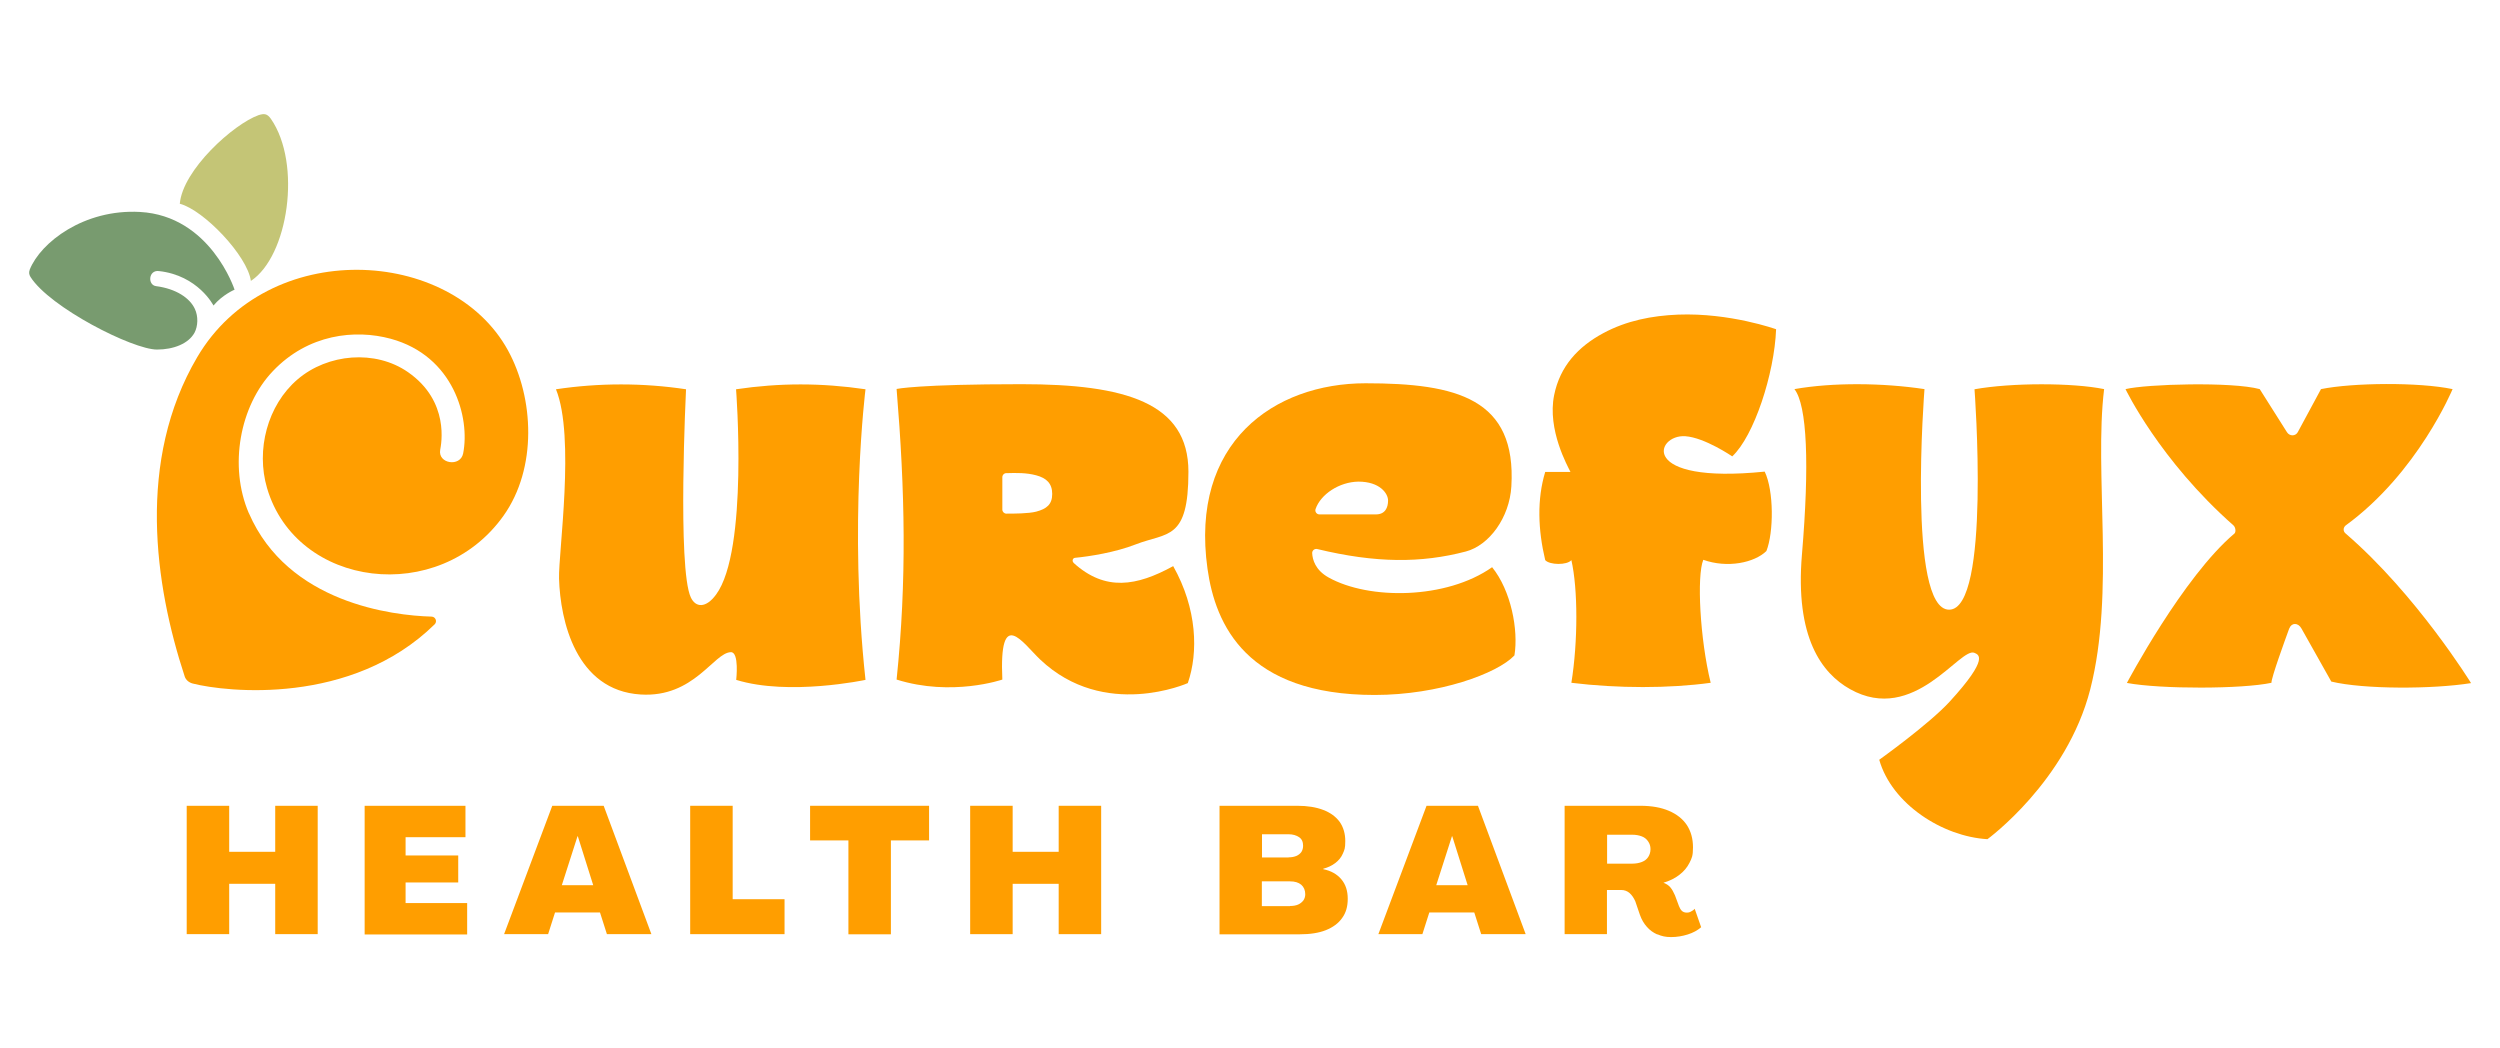
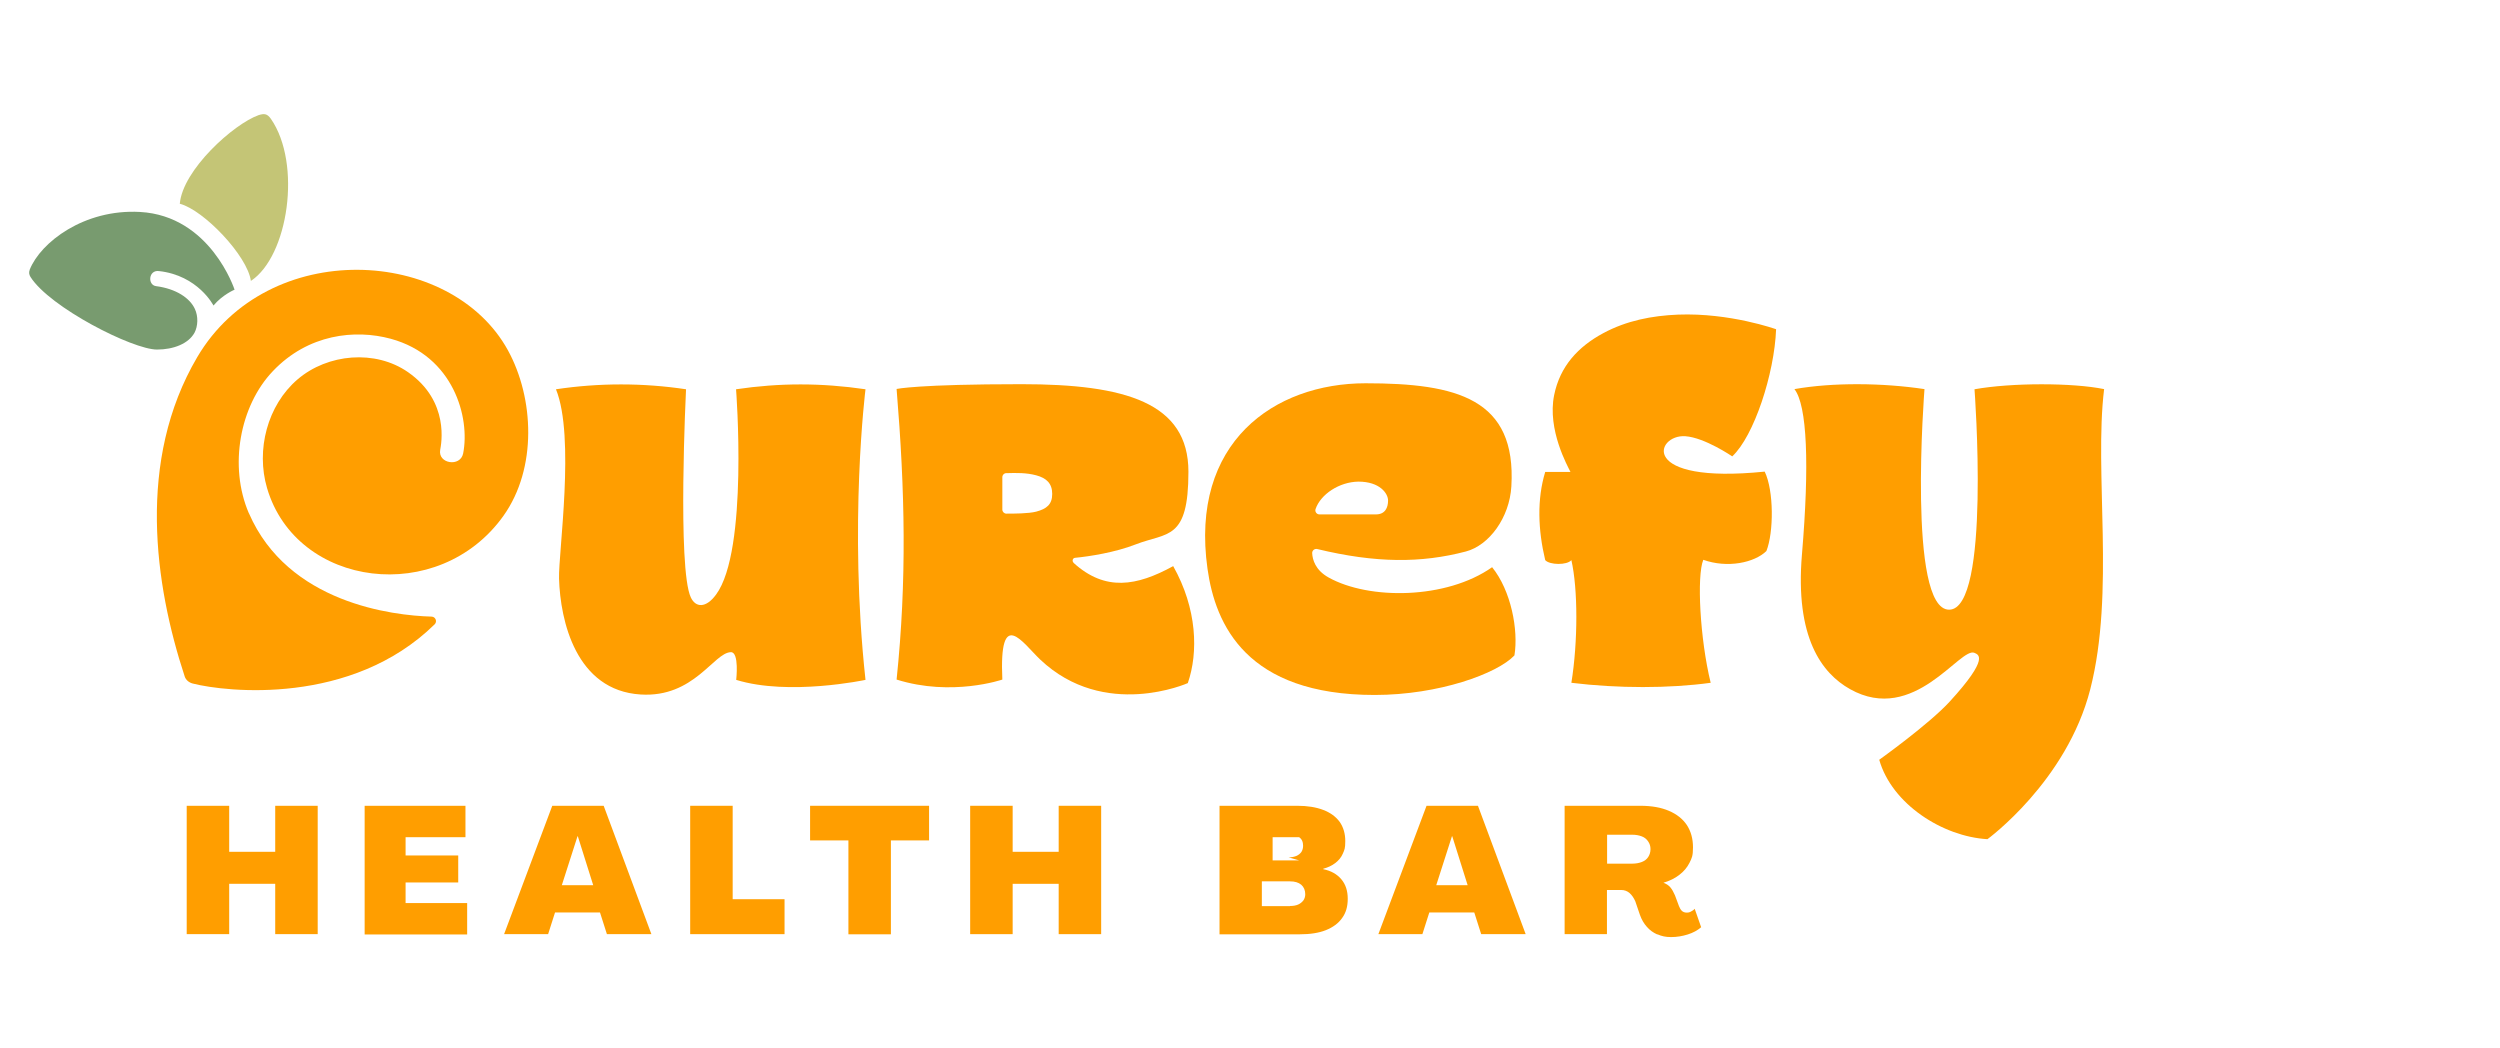
<svg xmlns="http://www.w3.org/2000/svg" id="Layer_1" data-name="Layer 1" viewBox="0 0 1624.2 681.1">
  <defs>
    <style>      .cls-1 {        fill: #c4c576;      }      .cls-1, .cls-2, .cls-3 {        stroke-width: 0px;      }      .cls-2 {        fill: #ff9e00;      }      .cls-3 {        fill: #789b6f;      }    </style>
  </defs>
  <path class="cls-2" d="M952.3,358.3c-28.9,7.6-58.4,7.6-96.5-1.6-1.7-.4-3.4.9-3.3,2.7.2,4.1,2,11,10.7,15.8,26.2,14.6,76.4,14.3,106.2-6.7,12.3,15.2,17.2,40.8,14.5,57.3-11.1,11.8-49.1,25.7-90.8,25.7-83.3,0-103.5-45.6-108.6-81.9-11.6-82.2,43.3-120.6,102.7-120.6s98.1,10,94.7,67c-1.2,20.3-14.4,38.3-29.6,42.3h0ZM893.9,334.2c6,0,7.9-4.4,7.9-9s-5.3-12.3-19.3-12.3c-12.4.2-24.5,8.2-27.8,17.8-.6,1.7.7,3.5,2.5,3.5h36.7,0Z" />
  <path class="cls-2" d="M478.3,441.7s2.1-18.2-3.5-18c-11.1.3-23.9,29.7-58.6,27.5-42-2.6-52.2-47.9-53-75.3-.5-16.6,10.6-92.1-2-123,28.1-4.2,56.5-4.2,84.5,0,0,0-5.7,116.4,3.1,135.2,3.1,6.7,9.8,7.2,16.4-1.8,21.2-28.6,13-133.5,13-133.4,28.4-4.2,55.3-4.2,84.1,0,0,0-11,87.8,0,188.8,0,0-49.7,10.6-84,0h0Z" />
  <path class="cls-2" d="M1282.9,424.2c-9.2-4.6-39.2,47-81,23.5-18.3-10.3-35.8-33.5-31.2-87.6,4.9-58.2,3.4-96.7-4.9-107.3,24.8-4.4,57.4-4.1,84.5,0,0,0-11.3,143.3,16,143.3s16.5-143.2,16.5-143.2c24-4.3,63.7-4.3,84.2-.1-6.6,54.6,7.2,131.7-9,195-15.3,59.9-66.8,97.4-66.8,97.4-29.1-1.7-62.1-22.8-70.3-51.6,0,0,32.2-23,45.7-37.7,26.6-29,18.4-30.6,16.3-31.7h0Z" />
-   <path class="cls-2" d="M1487.3,408.2c-2.9,8-11.6,31.8-11.6,35.4-18.9,4.1-71.9,4.2-93.9.1,0,0,36.6-69.1,69.9-97.1,1-1,.8-3.8-.6-5.2-48.1-42.4-70.2-88.6-70.2-88.6,13.7-3.3,69.2-4.9,87.2,0l17.7,28c1.7,2.7,5.5,2.7,7,0,5.1-9.5,15.1-28,15.1-28,20.7-4.2,63.5-4.6,85.5,0,0,0-22.6,54.5-69.5,88.6-1.7,1.5-1.7,3.8,0,5.2,46,39.6,81.5,97.2,81.5,97.2-24.9,4-69.7,4.1-90.8-1,0,0-12.8-22.8-19.4-34.5-2.2-3.9-6.4-3.9-7.9,0h.1Z" />
  <path class="cls-2" d="M1020.3,306.6c-1.7-3.5-15.2-27.4-10.6-49.9,3.8-18.8,15.6-31.5,32-40.3,15.1-8.1,31.5-11.3,48.5-12,33.7-1.3,63.7,9.5,63.7,9.5-1.1,29-14.4,69.5-28.5,82.6,0,0-17.8-12.2-30.5-13.1-19.3-1.3-31,31.4,51.6,23,6,12.5,5.9,39.4,1.1,51.6-7.8,7.6-25.3,11.3-41,5.7-4.3,10.4-2.2,51.3,4.8,79.9-27.1,3.7-60.2,3.7-90.5,0,4.3-26.6,4.3-60.9,0-79.7-2.8,3.4-14.2,3.2-17,0-4.7-19.7-5.4-39.5,0-57.3h16.4Z" />
  <path class="cls-2" d="M697.5,365.7c20.6,18.7,41,15.1,64.7,2.1,15.6,27.7,16.4,56.1,9.5,76,0,0-54.2,24.2-95.9-15.3-11.5-10.9-26.8-34.9-24.6,13,0,0-32.8,11.3-68.7,0,6.7-64.5,5.5-122.2,0-188.8,0,0,13.8-3.1,81.2-3.1s108.4,12,108.4,56.9-13.7,39.2-34.3,47.2c-13.3,5.2-30,7.8-39.3,8.7-1.6.1-2.2,2.1-1,3.2h0ZM651.2,310v21.1c0,1.4,1.2,2.6,2.6,2.6,4.7,0,14.4,0,19.4-1.3,6.8-1.8,10.4-4.7,10.4-11.5s-3.7-10.3-10.4-12.1c-6.3-1.7-12.7-1.6-19.5-1.4-1.4,0-2.5,1.2-2.5,2.6h0Z" />
  <g>
    <path class="cls-2" d="M121.3,523.5h27.6v29.9h29.9v-29.9h27.6v83.4h-27.6v-32.7h-29.9v32.7h-27.6s0-83.4,0-83.4Z" />
    <path class="cls-2" d="M237,523.5h65.4v20.4h-38.9v11.9h34.2v17.5h-34.2v13.4h40v20.4h-66.6v-83.4h0v-.2Z" />
    <path class="cls-2" d="M358.7,523.5h33.5l31,83.4h-28.9l-4.5-14.1h-29.2l-4.5,14.1h-28.6l31.3-83.4h0ZM385.4,575.1l-10-31.8h-.2l-10.2,31.8h20.5,0Z" />
    <path class="cls-2" d="M448.4,523.5h27.6v60.7h33.7v22.7h-61.3v-83.4h0Z" />
    <path class="cls-2" d="M551.2,546h-24.9v-22.5h77.3v22.5h-24.8v61h-27.6v-61h0Z" />
    <path class="cls-2" d="M630.3,523.5h27.6v29.9h29.9v-29.9h27.6v83.4h-27.6v-32.7h-29.9v32.7h-27.6v-83.4Z" />
-     <path class="cls-2" d="M792.3,523.5h50.5c6.6,0,12.2.9,16.9,2.7s8.2,4.4,10.7,7.8c2.4,3.5,3.6,7.6,3.6,12.4s-.5,5.7-1.6,8.2c-1,2.4-2.7,4.4-4.9,6.1s-4.8,2.9-7.8,3.7v.3c5,1,8.9,3.2,11.7,6.5s4.2,7.5,4.2,12.7-1.2,9.2-3.7,12.6c-2.4,3.4-6,6-10.5,7.8s-10.2,2.7-17,2.7h-52.1v-83.4h0ZM837.2,557c1.9,0,3.5-.3,5-.9,1.4-.6,2.5-1.5,3.3-2.6.7-1.1,1.1-2.5,1.1-4,0-2.5-.8-4.4-2.6-5.6s-4-1.9-6.9-1.9h-17.2v15.1h17.3ZM838.1,588.6c2.1,0,3.8-.3,5.2-.9,1.4-.6,2.5-1.5,3.4-2.6.8-1.1,1.3-2.5,1.3-4.1,0-2.6-.9-4.7-2.6-6.2-1.8-1.5-4.2-2.2-7.4-2.2h-18.2v16.1h18.3Z" />
+     <path class="cls-2" d="M792.3,523.5h50.5c6.6,0,12.2.9,16.9,2.7s8.2,4.4,10.7,7.8c2.4,3.5,3.6,7.6,3.6,12.4s-.5,5.7-1.6,8.2c-1,2.4-2.7,4.4-4.9,6.1s-4.8,2.9-7.8,3.7v.3c5,1,8.9,3.2,11.7,6.5s4.2,7.5,4.2,12.7-1.2,9.2-3.7,12.6c-2.4,3.4-6,6-10.5,7.8s-10.2,2.7-17,2.7h-52.1v-83.4h0ZM837.2,557c1.9,0,3.5-.3,5-.9,1.4-.6,2.5-1.5,3.3-2.6.7-1.1,1.1-2.5,1.1-4,0-2.5-.8-4.4-2.6-5.6h-17.2v15.1h17.3ZM838.1,588.6c2.1,0,3.8-.3,5.2-.9,1.4-.6,2.5-1.5,3.4-2.6.8-1.1,1.3-2.5,1.3-4.1,0-2.6-.9-4.7-2.6-6.2-1.8-1.5-4.2-2.2-7.4-2.2h-18.2v16.1h18.3Z" />
    <path class="cls-2" d="M926.7,523.5h33.5l31,83.4h-28.9l-4.5-14.1h-29.2l-4.5,14.1h-28.6l31.3-83.4h0ZM953.5,575.1l-10-31.8h-.2l-10.2,31.8h20.5,0Z" />
    <path class="cls-2" d="M1076.7,607.1c-2.7-1.2-4.9-2.8-6.8-5-1.9-2.1-3.4-4.7-4.5-7.8l-3-8.8c-1-2.2-2.2-4-3.7-5.3s-3.3-2-5.5-2h-9.2v28.7h-27.5v-83.4h49.2c7.3,0,13.5,1.1,18.6,3.3s8.9,5.2,11.6,9.2c2.6,4,4,8.8,4,14.5s-.8,7.1-2.3,10.1-3.7,5.6-6.6,7.8c-2.8,2.2-6.3,3.9-10.3,5.1h0c1.9.7,3.4,1.7,4.5,3s2.1,3.1,3,5.2l2.6,7c.5,1.3,1.1,2.3,1.9,3.1.8.7,1.8,1.1,3.1,1.1s1.9-.2,2.8-.7,1.8-1,2.4-1.8l4.2,12c-2.3,2-5.2,3.6-8.7,4.7s-7.1,1.7-10.8,1.7-6.2-.6-8.9-1.8h0ZM1060.4,561.1c2.4,0,4.5-.4,6.3-1.1s3.2-1.8,4.1-3.2,1.5-3.1,1.5-5.1-.5-3.5-1.5-5-2.3-2.6-4.1-3.3c-1.8-.7-3.9-1.1-6.3-1.1h-16.3v18.8h16.3Z" />
  </g>
  <g>
    <path class="cls-2" d="M161.7,333.5c-13.2-30.6-5.9-69.9,15.6-92.4,22.9-24.1,53.4-27.3,76.6-21,40.9,11.2,51.6,51.3,47,74.5-1.8,9-16.6,6.7-14.9-2.4.6-3.4,6.4-31.4-20.9-50.4-21.2-14.8-52.2-12.1-71.8,4.7s-27.1,45.8-19.8,70.6c19.1,65,111.7,76.8,153.6,18,22-30.9,19.9-76.5,2.9-107.5-37-67.4-156-73.6-201.9,4.5-39.4,67-27.7,147.8-8.1,207.4.8,2.4,2.9,4,5.3,4.6,21.6,5.5,103,14.6,157.1-38.5,1.8-1.8.6-4.9-2-5-25.4-.7-93.4-8.8-118.7-67.2h0Z" />
    <path class="cls-3" d="M19.3,175.2c7.1-17.8,35.4-39.5,71.6-37.5,45.9,2.5,61.5,50.5,61.5,50.5,0,0-7.9,3.3-13.7,10.3,0,0-10-19.6-35.5-22.4-6.8-.8-7.4,9.1-1.8,9.8,13.1,1.7,22,7.8,25.2,14.8,2.3,4.9,2,11.2-.2,15.4-3.9,7.2-13.7,11-24.4,11-15.8,0-69.7-27.4-82.2-47.2-.8-1.3-1.2-2.8-.5-4.6h0Z" />
    <path class="cls-1" d="M116.8,132.5c1.8-22.2,35.1-52,51.2-57.7,3.6-1.1,5.5-1.1,8,2.4,20.2,29.2,11.3,89.3-13,105.3-2.3-16.4-30.6-46-46.1-50.1h0Z" />
  </g>
</svg>